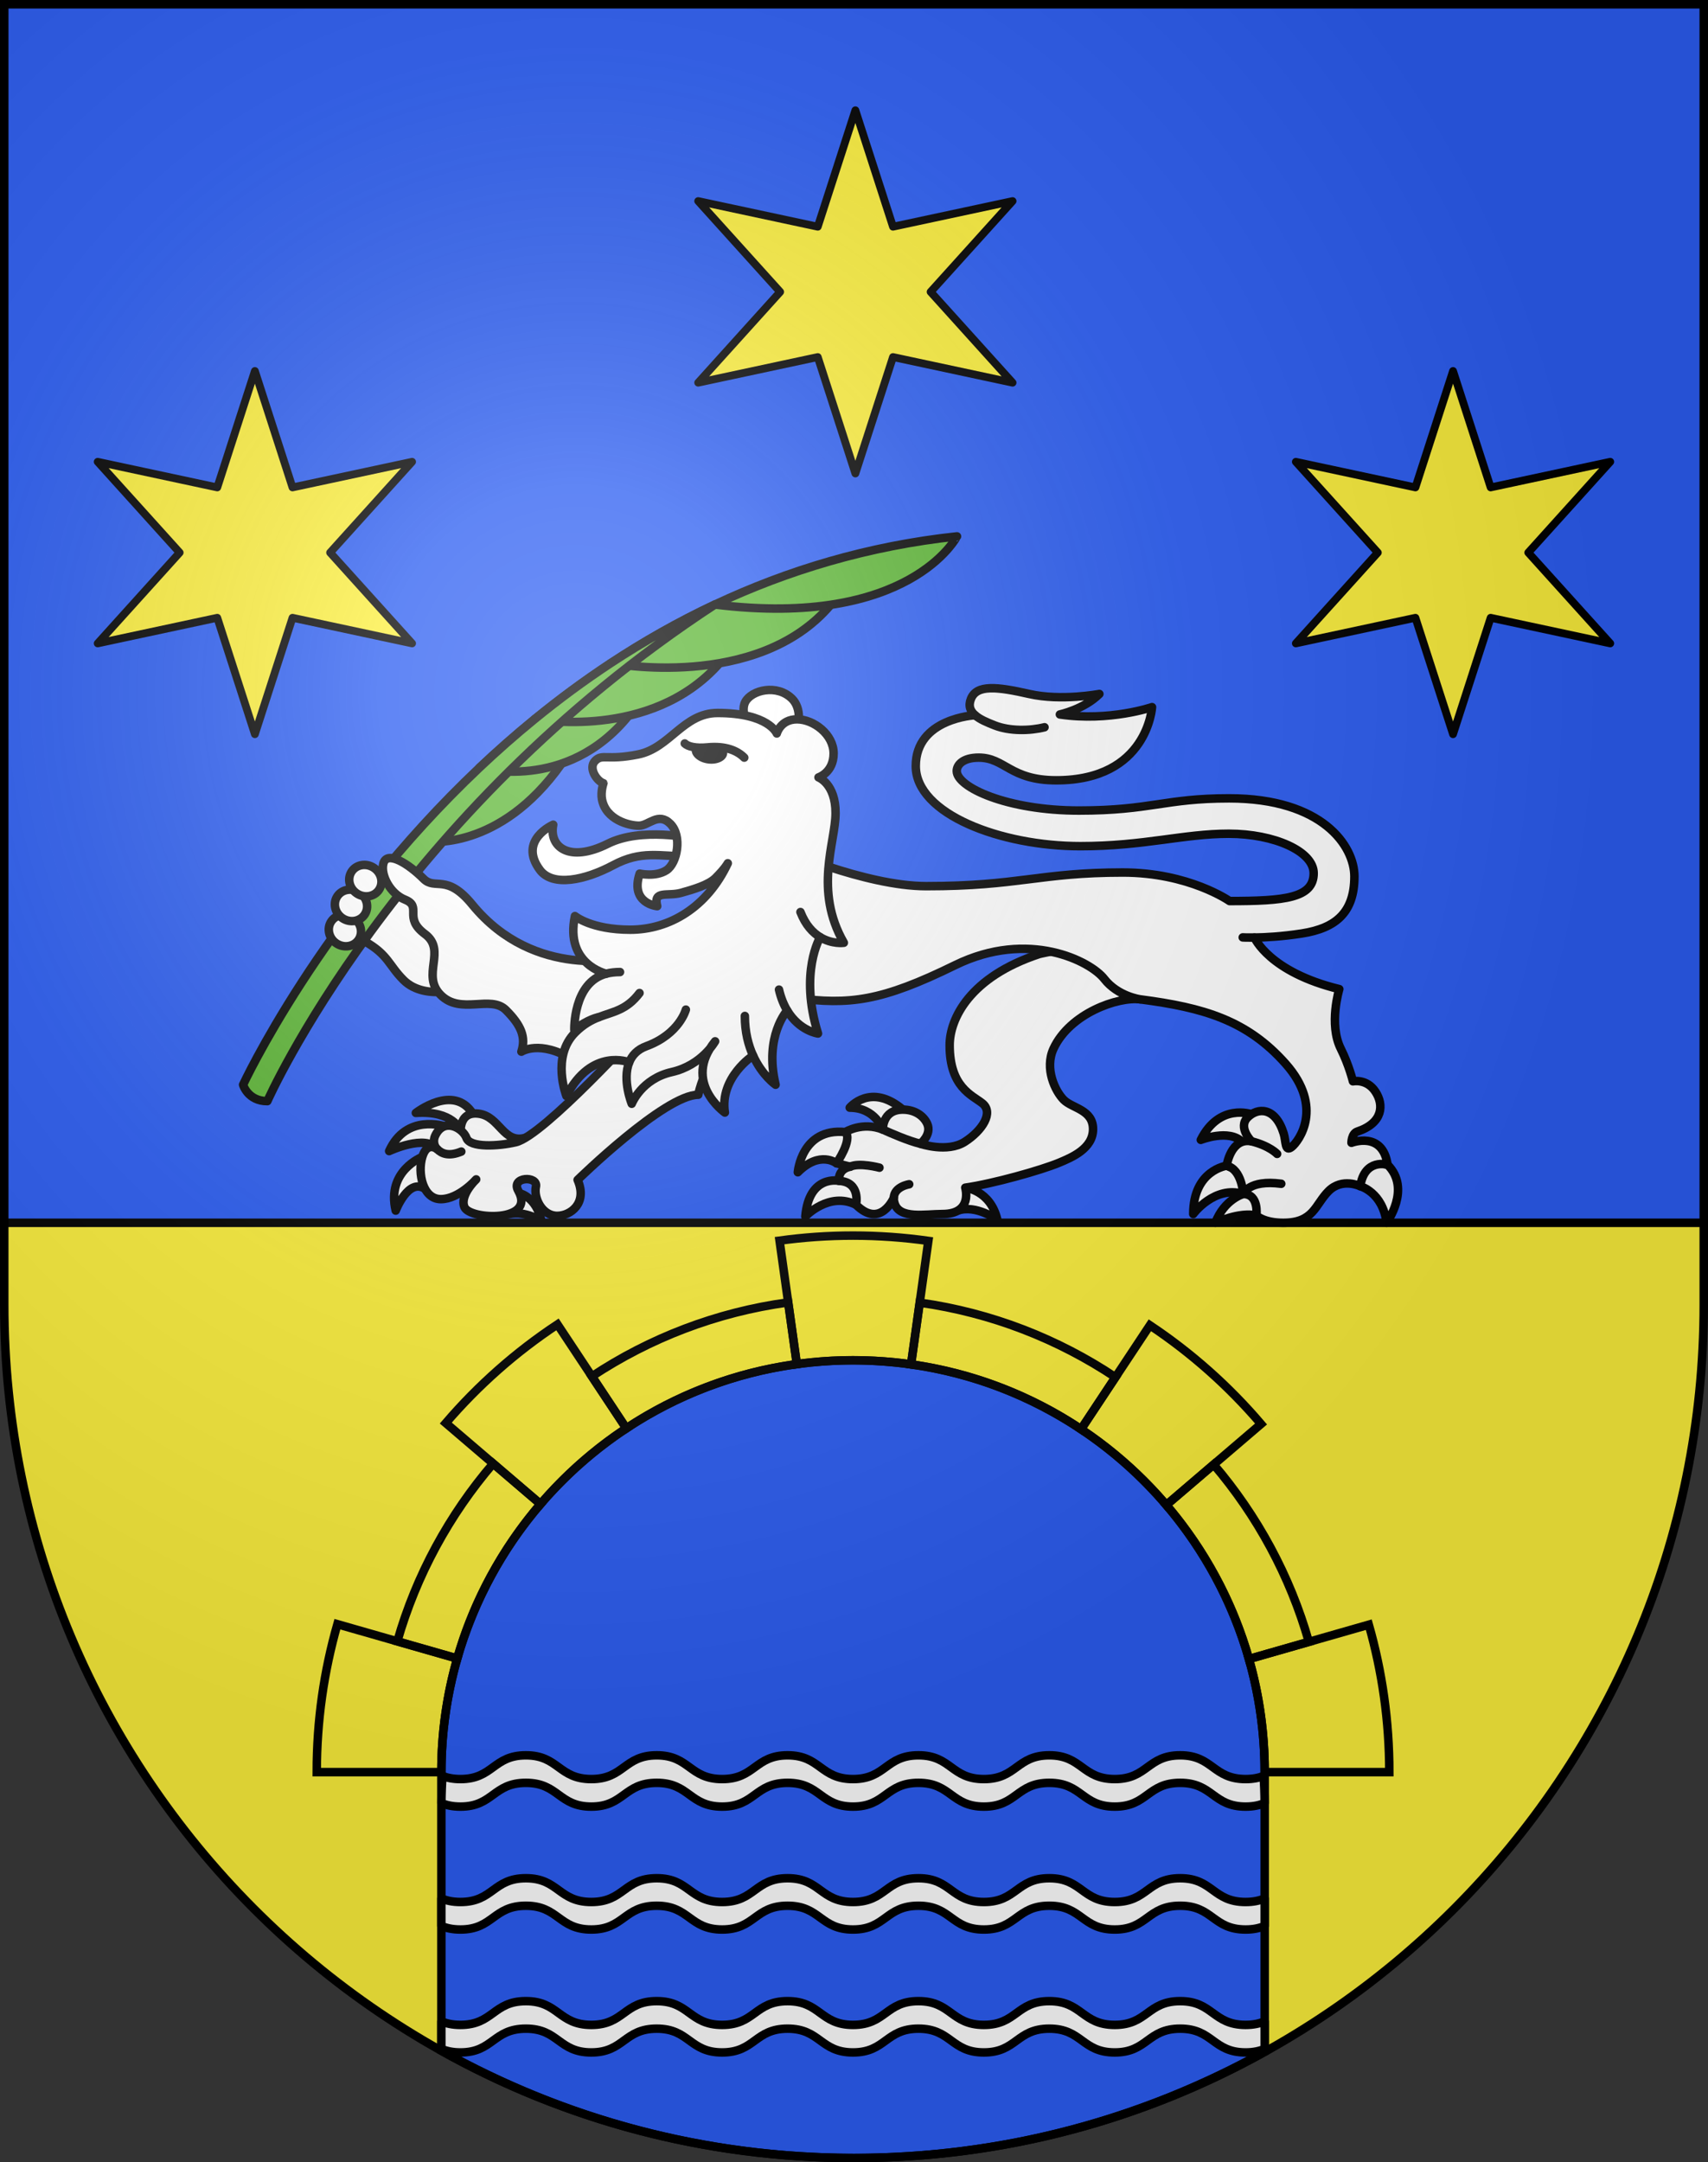
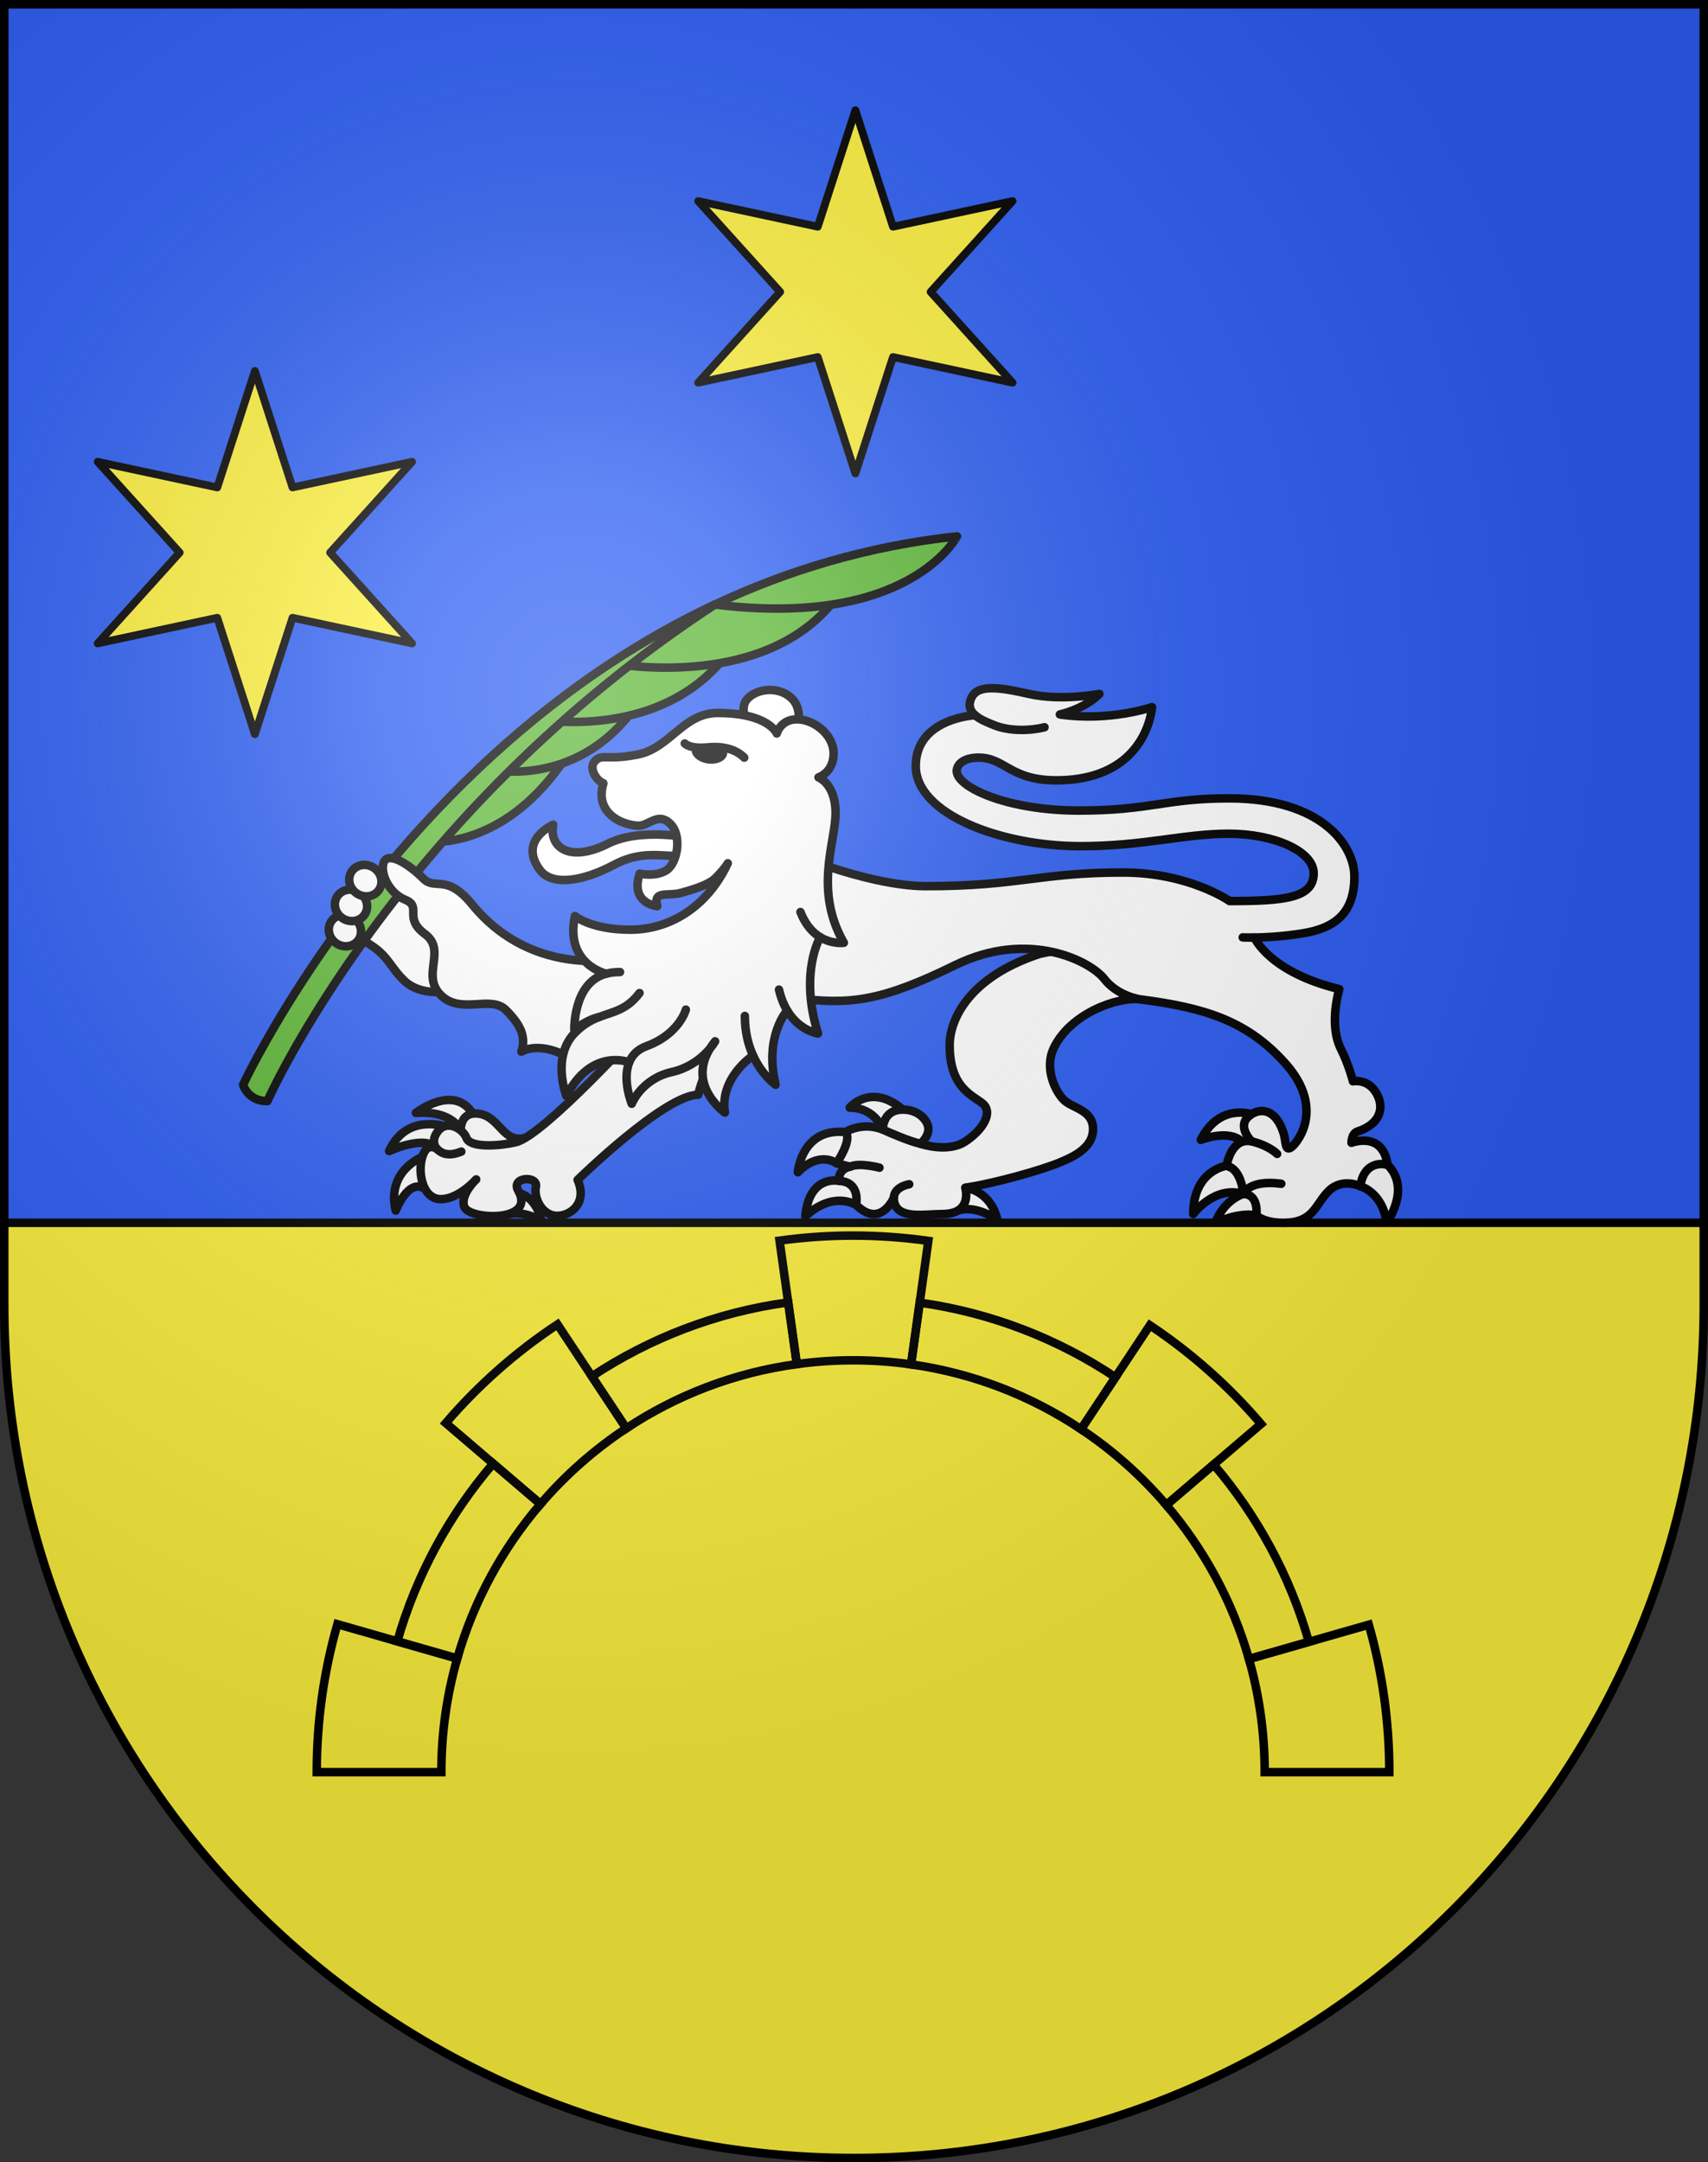
<svg xmlns="http://www.w3.org/2000/svg" xmlns:ns1="http://sodipodi.sourceforge.net/DTD/sodipodi-0.dtd" xmlns:ns2="http://www.inkscape.org/namespaces/inkscape" xmlns:xlink="http://www.w3.org/1999/xlink" height="763" width="603" version="1.0" id="svg20" ns1:version="0.32" ns2:version="0.46" ns1:docname="ArbedoCastione-coat_of_arms.svg" ns1:docbase="C:\Documents and Settings\Steve\Bureau\Blason Villages Suisse pour Wikipédia (par Delta-9)" ns2:output_extension="org.inkscape.output.svg.inkscape">
  <rect width="100%" height="100%" fill="#333333" stroke="none" />
  <defs id="defs29">
    <ns2:perspective ns1:type="inkscape:persp3d" ns2:vp_x="0 : 381.5 : 1" ns2:vp_y="0 : 1000 : 0" ns2:vp_z="603 : 381.5 : 1" ns2:persp3d-origin="301.5 : 254.33333 : 1" id="perspective28" />
    <linearGradient id="linearGradient2893">
      <stop style="stop-color:#ffffff;stop-opacity:0.314;" offset="0" id="stop2895" />
      <stop id="stop2897" offset="0.19" style="stop-color:#ffffff;stop-opacity:0.251;" />
      <stop style="stop-color:#6b6b6b;stop-opacity:0.125;" offset="0.6" id="stop2901" />
      <stop style="stop-color:#000000;stop-opacity:0.125;" offset="1" id="stop2899" />
    </linearGradient>
    <linearGradient id="linearGradient2955">
      <stop style="stop-color:white;stop-opacity:0;" offset="0" id="stop2965" />
      <stop style="stop-color:black;stop-opacity:0.646;" offset="1" id="stop2959" />
    </linearGradient>
    <radialGradient ns2:collect="always" xlink:href="#linearGradient2893" id="radialGradient3236" gradientUnits="userSpaceOnUse" gradientTransform="matrix(1.215,1.531577e-24,1.464684e-23,1.267,-839.192,-490.489)" cx="858.042" cy="579.933" fx="858.042" fy="579.933" r="300" />
    <ns2:perspective id="perspective3469" ns2:persp3d-origin="306 : 264 : 1" ns2:vp_z="612 : 396 : 1" ns2:vp_y="0 : 1000 : 0" ns2:vp_x="0 : 396 : 1" ns1:type="inkscape:persp3d" />
  </defs>
  <ns1:namedview ns2:window-height="862" ns2:window-width="1225" ns2:pageshadow="2" ns2:pageopacity="0.0" guidetolerance="10.0" gridtolerance="10.0" objecttolerance="10.0" borderopacity="1.0" bordercolor="#666666" pagecolor="#ffffff" id="base" ns2:zoom="0.35355339" ns2:cx="198.25638" ns2:cy="351.57532" ns2:window-x="1294" ns2:window-y="41" ns2:current-layer="layer2" showgrid="false" showguides="true" ns2:guide-bbox="true">
    <ns1:guide orientation="horizontal" position="761.5" id="guide1885" />
    <ns1:guide orientation="vertical" position="1.5" id="guide1887" />
    <ns1:guide orientation="horizontal" position="1.5" id="guide1889" />
    <ns1:guide orientation="vertical" position="601.5" id="guide1891" />
    <ns1:guide orientation="vertical" position="301.501" id="guide1893" />
  </ns1:namedview>
  <desc id="desc22">Coat of Arms of Canton of Freiburg (Fribourg)</desc>
  <g ns2:groupmode="layer" id="layer1" ns2:label="Fond écu" style="opacity:1" ns1:insensitive="true">
    <path id="path1899" d="M 1.5,1.5 L 1.5,460.368 C 1.5,626.678 135.815,761.5 301.5,761.5 C 467.185,761.5 601.5,626.678 601.5,460.368 L 601.5,1.5 L 1.5,1.5 z" style="fill:#2b5df2;fill-opacity:1" />
  </g>
  <g ns2:groupmode="layer" id="layer2" ns2:label="Meubles" style="opacity:1" ns1:insensitive="true">
    <g style="overflow:visible" id="g3472" transform="translate(-1.171875e-2,-1.78295e-3)">
      <g ns1:insensitive="true" ns2:label="Fond Ã©cu" id="g3474">
        <path id="path3343" d="M 1.5,431.5 L 1.5,460.368 C 1.5,626.679 135.814,761.5 301.5,761.5 C 467.186,761.5 601.5,626.679 601.5,460.368 L 601.5,431.5 L 1.5,431.5 z" style="fill:#fcef3c" />
      </g>
      <g id="g3345">
        <g id="g3347">
-           <path id="path3349" d="M 301.167,480.014 C 220.901,480.014 155.834,545.082 155.834,625.348 L 155.834,723.658 C 198.969,747.755 248.631,761.5 301.5,761.5 C 354.096,761.5 403.52,747.898 446.5,724.031 L 446.5,625.347 C 446.5,545.082 381.432,480.014 301.167,480.014 z" style="fill:#2b5df2;stroke:#000000;stroke-width:3" />
-           <path id="path3351" d="M 185.669,629.121 C 197.219,629.121 197.219,637.509 208.768,637.509 C 220.318,637.509 220.318,629.121 231.868,629.121 C 243.418,629.121 243.418,637.509 254.968,637.509 C 266.518,637.509 266.518,629.121 278.068,629.121 C 289.618,629.121 289.618,637.509 301.168,637.509 C 312.717,637.509 312.717,629.121 324.267,629.121 C 335.817,629.121 335.817,637.509 347.367,637.509 C 358.917,637.509 358.917,629.121 370.467,629.121 C 382.017,629.121 382.017,637.509 393.566,637.509 C 405.116,637.509 405.116,629.121 416.666,629.121 C 428.216,629.121 428.216,637.509 439.766,637.509 C 442.583,637.509 444.71,637.008 446.489,636.253 C 446.465,633.04 446.343,629.851 446.122,626.689 C 444.418,627.36 442.393,627.795 439.767,627.795 C 428.217,627.795 428.217,619.408 416.667,619.408 C 405.117,619.408 405.117,627.795 393.567,627.795 C 382.018,627.795 382.018,619.408 370.468,619.408 C 358.918,619.408 358.918,627.795 347.368,627.795 C 335.818,627.795 335.818,619.408 324.268,619.408 C 312.718,619.408 312.718,627.795 301.169,627.795 C 289.619,627.795 289.619,619.408 278.069,619.408 C 266.519,619.408 266.519,627.795 254.969,627.795 C 243.419,627.795 243.419,619.408 231.869,619.408 C 220.319,619.408 220.319,627.795 208.769,627.795 C 197.22,627.795 197.22,619.408 185.67,619.408 C 174.12,619.408 174.12,627.795 162.57,627.795 C 159.944,627.795 157.919,627.359 156.216,626.689 C 155.994,629.851 155.873,633.041 155.848,636.253 C 157.626,637.008 159.753,637.509 162.57,637.509 C 174.119,637.509 174.119,629.121 185.669,629.121 z M 439.763,671.169 C 428.213,671.169 428.213,662.782 416.663,662.782 C 405.113,662.782 405.113,671.169 393.563,671.169 C 382.014,671.169 382.014,662.782 370.464,662.782 C 358.914,662.782 358.914,671.169 347.364,671.169 C 335.814,671.169 335.814,662.782 324.264,662.782 C 312.714,662.782 312.714,671.169 301.165,671.169 C 289.615,671.169 289.615,662.782 278.065,662.782 C 266.515,662.782 266.515,671.169 254.965,671.169 C 243.415,671.169 243.415,662.782 231.865,662.782 C 220.315,662.782 220.315,671.169 208.765,671.169 C 197.216,671.169 197.216,662.782 185.666,662.782 C 174.116,662.782 174.116,671.169 162.566,671.169 C 159.742,671.169 157.61,670.665 155.83,669.907 L 155.83,679.619 C 157.611,680.377 159.742,680.881 162.566,680.881 C 174.116,680.881 174.116,672.494 185.666,672.494 C 197.216,672.494 197.216,680.881 208.765,680.881 C 220.315,680.881 220.315,672.494 231.865,672.494 C 243.415,672.494 243.415,680.881 254.965,680.881 C 266.515,680.881 266.515,672.494 278.065,672.494 C 289.615,672.494 289.615,680.881 301.165,680.881 C 312.714,680.881 312.714,672.494 324.264,672.494 C 335.814,672.494 335.814,680.881 347.364,680.881 C 358.914,680.881 358.914,672.494 370.464,672.494 C 382.014,672.494 382.014,680.881 393.563,680.881 C 405.113,680.881 405.113,672.494 416.663,672.494 C 428.213,672.494 428.213,680.881 439.763,680.881 C 442.588,680.881 444.719,680.377 446.5,679.619 L 446.5,669.907 C 444.719,670.665 442.588,671.169 439.763,671.169 z M 416.663,706.154 C 405.113,706.154 405.113,714.541 393.563,714.541 C 382.014,714.541 382.014,706.154 370.464,706.154 C 358.914,706.154 358.914,714.541 347.364,714.541 C 335.814,714.541 335.814,706.154 324.264,706.154 C 312.714,706.154 312.714,714.541 301.165,714.541 C 289.615,714.541 289.615,706.154 278.065,706.154 C 266.515,706.154 266.515,714.541 254.965,714.541 C 243.415,714.541 243.415,706.154 231.865,706.154 C 220.315,706.154 220.315,714.541 208.765,714.541 C 197.216,714.541 197.216,706.154 185.666,706.154 C 174.116,706.154 174.116,714.541 162.566,714.541 C 159.742,714.541 157.61,714.037 155.83,713.28 L 155.83,722.993 C 157.611,723.751 159.742,724.255 162.566,724.255 C 174.116,724.255 174.116,715.868 185.666,715.868 C 197.216,715.868 197.216,724.255 208.765,724.255 C 220.315,724.255 220.315,715.868 231.865,715.868 C 243.415,715.868 243.415,724.255 254.965,724.255 C 266.515,724.255 266.515,715.868 278.065,715.868 C 289.615,715.868 289.615,724.255 301.165,724.255 C 312.714,724.255 312.714,715.868 324.264,715.868 C 335.814,715.868 335.814,724.255 347.364,724.255 C 358.914,724.255 358.914,715.868 370.464,715.868 C 382.014,715.868 382.014,724.255 393.563,724.255 C 405.113,724.255 405.113,715.868 416.663,715.868 C 428.213,715.868 428.213,724.255 439.763,724.255 C 442.588,724.255 444.719,723.751 446.5,722.993 L 446.5,713.28 C 444.719,714.037 442.588,714.541 439.763,714.541 C 428.213,714.541 428.213,706.154 416.663,706.154 z" style="fill:#ffffff;stroke:#000000;stroke-width:3;stroke-linecap:round;stroke-linejoin:round" />
          <path id="path3353" d="M 405.973,467.657 L 381.671,504.339 C 392.906,511.828 403.037,520.841 411.774,531.082 L 445.218,502.492 C 433.828,489.15 420.619,477.411 405.973,467.657 z M 275.224,437.791 L 281.329,481.367 C 287.816,480.481 294.436,480.013 301.166,480.013 C 308.123,480.013 314.961,480.513 321.658,481.458 L 327.762,437.881 C 319.071,436.659 310.195,436.013 301.166,436.013 C 292.364,436.014 283.707,436.628 275.224,437.791 z M 157.395,502.161 L 190.839,530.75 C 199.631,520.506 209.827,511.503 221.127,504.033 L 196.824,467.351 C 182.114,477.086 168.841,488.815 157.395,502.161 z M 111.833,625.348 L 155.833,625.348 C 155.833,611.44 157.79,597.989 161.438,585.252 L 119.127,573.14 C 114.38,589.724 111.833,607.238 111.833,625.348 z M 483.258,573.315 L 440.947,585.427 C 444.562,598.112 446.5,611.503 446.5,625.347 L 490.5,625.347 C 490.5,607.303 487.974,589.848 483.258,573.315 z" style="fill:none;stroke:#000000;stroke-width:3" />
          <path id="path3355" d="M 208.976,485.692 L 221.127,504.033 C 238.858,492.31 259.307,484.373 281.329,481.367 L 278.277,459.579 C 252.926,463.047 229.386,472.191 208.976,485.692 z M 321.658,481.459 C 343.622,484.559 364.008,492.564 381.671,504.339 L 393.822,485.998 C 373.48,472.445 350.004,463.232 324.711,459.67 L 321.658,481.459 z M 140.283,579.195 L 161.438,585.252 C 167.266,564.904 177.42,546.387 190.839,530.75 L 174.117,516.456 C 158.674,534.457 146.989,555.773 140.283,579.195 z M 428.496,516.787 L 411.773,531.082 C 425.091,546.693 435.168,565.153 440.947,585.428 L 462.102,579.372 C 455.445,556.022 443.838,534.764 428.496,516.787 z" style="fill:none;stroke:#000000;stroke-width:3" />
        </g>
        <line id="line3357" y2="431.5" x2="601.5" y1="431.5" x1="1.5" style="fill:none;stroke:#000000;stroke-width:3;stroke-linecap:round;stroke-linejoin:round" />
        <g id="g3359">
          <g id="g3361">
            <path id="path3363" d="M 340.795,419.104 C 340.795,419.104 349.662,419.964 352.115,430.423 C 352.115,430.423 344.63,425 338.172,427.194 L 333.846,422.868 L 340.795,419.104 z" style="fill:#ffffff;stroke:#000000;stroke-width:3;stroke-linecap:round;stroke-linejoin:round" />
            <path id="path3365" d="M 296.207,416.695 C 296.207,416.695 285.641,414.348 284.329,429.261 C 284.329,429.261 292.722,420.352 302.233,425.129 L 309.291,417.382 L 296.207,416.695 z" style="fill:#ffffff;stroke:#000000;stroke-width:3;stroke-linecap:round;stroke-linejoin:round" />
            <path id="path3367" d="M 295.346,410.497 C 295.346,410.497 289.508,405.831 281.675,413.665 C 281.675,413.665 282.95,397.929 298.445,399.479 L 304.212,405.246 L 295.346,410.497 z" style="fill:#ffffff;stroke:#000000;stroke-width:3;stroke-linecap:round;stroke-linejoin:round" />
            <path id="path3369" d="M 311.701,398.618 C 311.701,398.618 309.118,390.871 299.994,390.871 C 299.994,390.871 307.397,381.92 318.759,391.56 L 317.554,397.24 L 311.701,398.618 z" style="fill:#ffffff;stroke:#000000;stroke-width:3;stroke-linecap:round;stroke-linejoin:round" />
            <path id="path3371" d="M 402.6,352.652 C 394.68,351.619 377.709,357.625 371.955,370.04 C 368.684,377.099 372.558,385.103 375.57,388.116 C 378.584,391.129 385.901,391.558 385.901,398.445 C 385.901,405.332 378.335,408.456 373.848,410.325 C 367.651,412.907 350.607,417.727 340.794,419.104 C 340.794,419.104 343.615,428.401 332.703,428.401 C 326.678,428.401 317.554,430.295 315.832,424.613 C 315.617,423.903 315.536,423.265 315.56,422.693 C 315.56,422.693 310.84,433.738 302.232,425.13 C 302.232,425.13 304.019,417.106 296.206,416.695 C 296.206,416.695 295.603,412.648 300.165,411.702 L 295.345,410.497 C 295.345,410.497 301.112,402.147 298.444,399.479 C 298.444,399.479 304.469,395.692 311.7,398.618 C 311.7,398.618 311.428,391.56 318.759,391.56 C 323.236,391.56 326.22,393.988 327.366,396.552 C 329.057,400.339 324.956,403.61 324.956,403.61 C 324.956,403.61 334.425,406.881 340.623,402.922 C 346.82,398.963 350.927,392.568 346.82,389.322 C 343.118,386.395 335.285,383.64 335.285,368.835 C 335.285,359.539 342.345,344.733 366.962,336.642 C 366.962,336.642 384.522,332.338 392.097,335.953 C 399.672,339.568 402.6,352.652 402.6,352.652 z" style="fill:#ffffff;stroke:#000000;stroke-width:3;stroke-linecap:round;stroke-linejoin:round" />
            <path id="path3373" d="M 480.241,418.588 C 480.241,418.588 488.161,420.654 489.538,431.5 C 489.538,431.5 498.375,419.505 489.883,411.013 L 481.791,409.119 L 478.52,412.39 L 480.241,418.588 z" style="fill:#ffffff;stroke:#000000;stroke-width:3;stroke-linecap:round;stroke-linejoin:round" />
            <path id="path3375" d="M 438.924,421.342 C 438.924,421.342 432.272,423.157 429.079,431.5 C 429.079,431.5 437.546,427.541 443.572,428.918 L 446.327,423.409 C 446.327,423.409 440.99,419.275 438.924,421.342 z" style="fill:#ffffff;stroke:#000000;stroke-width:3;stroke-linecap:round;stroke-linejoin:round" />
            <path id="path3377" d="M 433.071,411.357 C 433.071,411.357 421.276,412.899 421.276,428.393 C 421.276,428.393 428.765,418.242 438.923,421.341 L 441.678,414.8 L 433.071,411.357 z" style="fill:#ffffff;stroke:#000000;stroke-width:3;stroke-linecap:round;stroke-linejoin:round" />
            <path id="path3379" d="M 441.851,393.199 C 441.851,393.199 430.489,389.149 423.948,402.233 C 423.948,402.233 433.88,398.291 438.537,402.948 L 442.247,406.659 L 444.778,399.307 L 441.851,393.199 z" style="fill:#ffffff;stroke:#000000;stroke-width:3;stroke-linecap:round;stroke-linejoin:round" />
            <path id="path3381" d="M 434.104,317.963 C 453.471,317.963 463.8,316.93 463.8,308.15 C 463.8,300.403 449.856,294.205 433.845,294.205 C 417.834,294.205 403.89,298.595 381.424,298.595 C 353.277,298.595 323.321,287.233 323.321,270.318 C 323.321,253.404 344.254,252.387 344.254,252.387 C 342.56,250.919 341.784,249.078 342.817,246.561 C 344.883,241.525 351.984,242.3 363.346,244.882 C 374.708,247.465 388.137,244.882 388.137,244.882 C 382.714,250.305 374.193,252.113 374.193,252.113 C 391.753,254.695 406.73,249.53 406.73,249.53 C 406.73,249.53 405.231,275.353 372.901,275.353 C 356.632,275.353 354.825,267.348 345.529,267.348 C 339.933,267.348 337.782,269.93 337.782,272.082 C 337.782,277.764 355.513,286.026 380.907,286.026 C 406.301,286.026 411.206,281.722 433.93,281.722 C 466.984,281.722 478.174,298.593 478.174,309.267 C 478.174,321.834 471.805,327.515 459.581,329.409 C 452.458,330.513 446.562,330.798 442.883,330.844 C 442.883,330.844 448.047,343.01 472.837,349.035 C 472.837,349.035 469.047,361.423 473.354,370.038 C 476.281,375.892 477.657,381.573 477.657,381.573 C 477.657,381.573 482.478,380.54 485.577,385.188 C 488.676,389.836 488.309,396.271 479.208,399.305 C 477.142,399.993 477.142,403.264 477.142,403.264 C 477.142,403.264 488.161,398.96 489.882,411.011 C 489.882,411.011 481.789,408.602 480.24,418.586 C 480.24,418.586 473.871,415.486 469.05,420.308 C 464.23,425.128 463.886,431.498 453.04,431.498 C 446.153,431.498 443.571,428.916 443.571,428.916 C 443.571,428.916 444.603,421.34 438.923,421.34 C 438.923,421.34 438.493,412.648 433.07,411.356 C 433.07,411.356 434.533,401.339 441.849,402.748 C 441.849,402.748 436.942,397.843 440.471,394.313 C 444.001,390.783 450.24,390.485 453.211,399.994 C 454.072,402.748 453.557,406.709 456.052,404.728 C 458.548,402.748 467.499,390.698 453.9,375.375 C 440.3,360.053 425.052,355.58 402.598,352.65 C 402.598,352.65 394.677,351.617 389.858,345.42 C 385.039,339.223 363.173,327.861 337.178,340.6 C 311.183,353.339 299.993,354.716 280.539,352.134 C 261.085,349.551 253.941,342.407 253.941,342.407 L 274.686,299.11 C 274.686,299.11 305.33,312.711 327.021,312.711 C 359.731,312.711 367.134,307.89 396.401,307.89 C 419.814,307.892 434.104,317.963 434.104,317.963 z" style="fill:#ffffff;stroke:#000000;stroke-width:3;stroke-linecap:round;stroke-linejoin:round" />
            <path id="path3383" d="M 265.392,258.484 C 265.392,258.484 260.916,251.77 263.154,247.638 C 265.392,243.507 274.344,241.268 279.681,246.605 C 282.866,249.79 282.952,256.418 279.164,260.205 C 275.376,263.992 265.392,258.484 265.392,258.484 z" style="fill:#ffffff;stroke:#000000;stroke-width:3;stroke-linecap:round;stroke-linejoin:round" />
-             <path id="path3385" d="M 244.561,295.841 C 244.561,295.841 226.536,291.77 214.606,297.735 C 200.834,304.621 193.775,298.768 195.325,291.021 C 195.325,291.021 182.822,296.421 190.591,306.945 C 195.12,313.08 206.647,310.576 216.501,305.309 C 226.486,299.973 232.855,302.21 243.013,302.21 L 244.561,295.841 z" style="fill:#ffffff;stroke:#000000;stroke-width:3;stroke-linecap:round;stroke-linejoin:round" />
+             <path id="path3385" d="M 244.561,295.841 C 244.561,295.841 226.536,291.77 214.606,297.735 C 200.834,304.621 193.775,298.768 195.325,291.021 C 195.325,291.021 182.822,296.421 190.591,306.945 C 195.12,313.08 206.647,310.576 216.501,305.309 C 226.486,299.973 232.855,302.21 243.013,302.21 z" style="fill:#ffffff;stroke:#000000;stroke-width:3;stroke-linecap:round;stroke-linejoin:round" />
            <path id="path3387" d="M 183.44,421.091 C 183.44,421.091 189.299,422.203 191.193,430.984 C 191.193,430.984 185.856,427.111 179.658,428.443 L 179.264,425.352 L 183.44,421.091 z" style="fill:#ffffff;stroke:#000000;stroke-width:3;stroke-linecap:round;stroke-linejoin:round" />
            <path id="path3389" d="M 149.101,408.259 C 149.101,408.259 136.361,413.122 139.718,427.196 C 139.718,427.196 144.151,415.534 150.09,419.536 L 154.05,413.511 L 149.101,408.259 z" style="fill:#ffffff;stroke:#000000;stroke-width:3;stroke-linecap:round;stroke-linejoin:round" />
            <path id="path3391" d="M 156.952,397.444 C 156.952,397.444 143.398,392.85 137.394,406.193 C 137.394,406.193 150.435,400.081 154.352,405.504 L 158.569,401.889 L 156.952,397.444 z" style="fill:#ffffff;stroke:#000000;stroke-width:3;stroke-linecap:round;stroke-linejoin:round" />
            <path id="path3393" d="M 146.819,392.722 C 146.819,392.722 160.145,382.29 166.923,392.98 L 166.923,398.402 L 162.61,398.84 C 162.61,398.841 159.989,391.818 146.819,392.722 z" style="fill:#ffffff;stroke:#000000;stroke-width:3;stroke-linecap:round;stroke-linejoin:round" />
            <path id="path3395" d="M 162.701,400.985 C 162.701,400.985 161.281,392.076 168.899,392.98 C 176.517,393.884 177.578,403.795 185.569,401.486 L 186.459,404.858 L 169.545,407.441 L 162.701,400.985 z" style="fill:#ffffff;stroke:#000000;stroke-width:3;stroke-linecap:round;stroke-linejoin:round" />
            <path id="path3397" d="M 226.767,362.414 C 226.767,362.414 191.976,400.765 182.141,403.051 C 175.786,404.529 165.933,405.022 164.702,401.573 C 163.471,398.125 156.713,394.118 153.619,400.834 C 152.974,402.234 153.045,404.197 154.351,405.504 C 154.351,405.504 150.822,402.578 149.1,408.259 C 147.379,413.941 149.272,423.151 155.642,423.151 C 162.012,423.151 168.123,416.179 168.123,416.179 C 168.123,416.179 162.157,421.8 163.992,425.991 C 165.969,430.507 189.336,431.414 182.99,420.199 C 180.146,415.174 190.073,414.801 189.212,418.761 C 188.352,422.721 191.382,429.04 196.72,429.04 C 201.368,429.04 207.547,424.614 203.931,416.351 C 203.931,416.351 234.661,386.31 246.54,386.31 C 246.54,386.31 248.472,375.28 256.095,370.558 L 256.095,354.031 L 245.163,343.099 L 226.767,362.414 z" style="fill:#ffffff;stroke:#000000;stroke-width:3;stroke-linecap:round;stroke-linejoin:round" />
            <path id="path3399" d="M 165.726,348.072 C 165.726,348.072 150.48,353.84 142.434,345.794 C 137.244,340.604 137.118,336.933 128.889,332.249 L 131.041,316.425 L 140.156,309.589 L 152.562,317.944 L 170.538,341.236 L 165.726,348.072 z" style="fill:#ffffff;stroke:#000000;stroke-width:3;stroke-linecap:round;stroke-linejoin:round" />
            <g id="g3401">
              <path id="path3403" d="M 150.695,296.96 C 150.695,296.96 176.265,300.658 198.297,269.46 L 178.999,268.013 L 150.695,296.96 z" style="fill:#5ab532;stroke:#000000;stroke-width:3;stroke-linecap:round;stroke-linejoin:round" />
              <path id="path3405" d="M 188.831,253.723 C 181.941,259.342 175.404,265.117 169.217,270.961 C 169.217,270.961 199.977,279.696 221.925,252.563 L 221.925,245.399 L 188.831,253.723 z" style="fill:#5ab532;stroke:#000000;stroke-width:3;stroke-linecap:round;stroke-linejoin:round" />
              <path id="path3407" d="M 215.626,234.018 C 206.167,240.249 197.236,246.87 188.831,253.724 C 188.831,253.724 229.782,261.584 254.043,234.038 L 247.064,227.059 L 215.626,234.018 z" style="fill:#5ab532;stroke:#000000;stroke-width:3;stroke-linecap:round;stroke-linejoin:round" />
              <path id="path3409" d="M 252.434,213.324 C 239.38,219.459 227.113,226.451 215.626,234.017 C 215.626,234.017 267.319,244.083 293.298,213.409 L 293.298,205.804 L 252.434,213.324 z" style="fill:#5ab532;stroke:#000000;stroke-width:3;stroke-linecap:round;stroke-linejoin:round" />
              <path id="path3411" d="M 252.434,213.324 C 277.9,201.355 306.361,192.643 337.87,189.277 C 337.869,189.277 321.25,221.877 252.434,213.324 z" style="fill:#5ab532;stroke:#000000;stroke-width:3;stroke-linecap:round;stroke-linejoin:round" />
              <path id="path3413" d="M 169.217,270.961 C 113.093,323.988 85.833,382.78 85.833,382.78 C 85.833,382.78 87.483,388.567 94.405,388.567 C 94.405,388.567 139.201,287.356 252.433,213.325 C 239.379,219.46 227.112,226.452 215.625,234.018 C 206.166,240.249 197.235,246.87 188.83,253.724 C 181.94,259.342 175.403,265.117 169.217,270.961" style="fill:#5ab532;stroke:#000000;stroke-width:3;stroke-linecap:round;stroke-linejoin:round" />
            </g>
            <ellipse id="ellipse3415" ry="5.429" rx="5.806" cy="328.357" cx="121.9" transform="matrix(0.83,0.558,-0.558,0.83,203.825,-12.181)" ns1:cx="121.9" ns1:cy="328.35699" ns1:rx="5.8060002" ns1:ry="5.4289999" style="fill:#ffffff;stroke:#000000;stroke-width:3;stroke-linecap:round;stroke-linejoin:round" />
            <ellipse id="ellipse3417" ry="5.429" rx="5.805" cy="319.472" cx="124.054" transform="matrix(0.83,0.558,-0.558,0.83,199.232,-14.893)" ns1:cx="124.054" ns1:cy="319.47198" ns1:rx="5.8049998" ns1:ry="5.4289999" style="fill:#ffffff;stroke:#000000;stroke-width:3;stroke-linecap:round;stroke-linejoin:round" />
            <ellipse id="ellipse3419" ry="5.429" rx="5.806" cy="310.733" cx="129.099" transform="matrix(0.83,0.558,-0.558,0.83,195.231,-19.188)" ns1:cx="129.099" ns1:cy="310.733" ns1:rx="5.8060002" ns1:ry="5.4289999" style="fill:#ffffff;stroke:#000000;stroke-width:3;stroke-linecap:round;stroke-linejoin:round" />
            <path id="path3421" d="M 220.92,337.945 C 220.92,337.945 188.845,346.229 166.739,319.21 C 157.625,308.069 153.7,314.272 149.523,310.095 C 144.333,304.905 136.561,299.915 135.345,304.778 C 134.332,308.829 137.807,315.384 142.941,317.438 C 149.27,319.97 142.181,323.767 150.03,329.591 C 157.879,335.414 148.511,344.022 155.6,351.112 C 162.689,358.201 173.197,350.985 178.64,356.428 C 184.083,361.871 185.729,366.05 184.083,371.113 C 184.083,371.113 190.539,366.808 202.186,373.898 L 224.72,359.973 L 234.087,343.263 L 220.92,337.945 z" style="fill:#ffffff;stroke:#000000;stroke-width:3;stroke-linecap:round;stroke-linejoin:round" />
            <path id="path3423" d="M 212.54,282.069 C 213.892,289.303 222.094,291.365 225.581,291.365 C 229.068,291.365 232.424,286.458 236.685,290.719 C 240.946,294.98 239.138,304.664 235.265,307.117 C 231.392,309.57 225.84,308.279 225.84,308.279 C 222.354,318.866 232.038,319.77 232.038,319.77 C 230.553,314.024 235.653,316.416 240.495,315.058 C 245.083,313.77 250.201,312.239 252.654,309.786 C 256.153,306.287 256.958,304.621 256.958,304.621 C 249.642,320.202 236.299,328.077 222.527,328.077 C 208.754,328.077 202.987,323.257 202.987,323.257 C 199.372,340.3 214.024,343.599 214.024,343.599 C 202.252,346.689 202.772,363.455 202.772,363.455 C 207.506,359.581 211.406,358.934 211.406,358.934 C 208.756,359.972 205.995,361.436 203.073,364.359 C 194.552,372.88 199.974,386.739 199.974,386.739 C 208.926,369.524 222.148,374.871 222.148,374.871 C 219.626,381.133 223.042,389.493 223.042,389.493 C 223.042,389.493 226.485,380.713 237.159,378.303 C 247.833,375.893 252.48,367.457 252.48,367.457 C 240.773,381.918 255.923,392.592 255.923,392.592 C 254.029,380.196 265.878,372.482 265.878,372.482 C 269.091,379.545 273.828,382.779 273.828,382.779 C 269.726,365.563 277.93,356.595 277.93,356.595 C 282.295,363.848 288.805,364.702 288.805,364.702 C 282.091,343.182 289.574,330.714 289.574,330.714 C 293.827,333.286 297.929,332.681 297.929,332.681 C 287.256,314.088 295.002,297.217 295.002,286.887 C 295.002,276.558 288.977,274.32 288.977,274.32 C 288.977,274.32 294.314,272.598 294.314,265.884 C 294.314,259.17 287.255,253.833 281.402,253.833 C 275.549,253.833 274.257,258.826 274.257,258.826 C 274.257,258.826 271.416,251.596 253.34,251.596 C 241.29,251.596 236.469,263.992 225.278,266.229 C 214.088,268.467 212.711,265.885 210.128,268.467 C 207.546,271.049 210.817,275.697 213.055,276.386 C 213.056,276.388 212.023,279.305 212.54,282.069 z" style="fill:#ffffff;stroke:#000000;stroke-width:3;stroke-linecap:round;stroke-linejoin:round" />
          </g>
          <g id="g3425">
            <path id="path3427" d="M 344.255,252.388 C 345.949,253.857 348.565,254.954 351.211,255.988 C 356.505,258.053 363.607,257.925 368.772,256.634" style="fill:none;stroke:#000000;stroke-width:3;stroke-linecap:round;stroke-linejoin:round" />
            <path id="path3429" d="M 442.885,330.846 C 440.25,330.879 438.752,330.789 438.752,330.789" style="fill:none;stroke:#000000;stroke-width:3;stroke-linecap:round;stroke-linejoin:round" />
            <path id="path3431" d="M 315.561,422.693 C 315.726,418.69 320.999,417.899 320.999,417.899" style="fill:none;stroke:#000000;stroke-width:3;stroke-linecap:round;stroke-linejoin:round" />
            <path id="path3433" d="M 438.924,421.342 C 438.924,421.342 440.819,416.179 452.353,417.728" style="fill:none;stroke:#000000;stroke-width:3;stroke-linecap:round;stroke-linejoin:round" />
            <path id="path3435" d="M 450.89,407.183 C 450.89,407.183 448.293,404.362 441.851,402.749" style="fill:none;stroke:#000000;stroke-width:3;stroke-linecap:round;stroke-linejoin:round" />
            <path id="path3437" d="M 310.496,412.047 C 310.496,412.047 303.322,410.152 300.166,411.702" style="fill:none;stroke:#000000;stroke-width:3;stroke-linecap:round;stroke-linejoin:round" />
            <path id="path3439" d="M 311.701,398.618 C 314.329,399.807 320.783,402.641 324.957,403.61" style="fill:none;stroke:#000000;stroke-width:3;stroke-linecap:round;stroke-linejoin:round" />
            <path id="path3441" d="M 289.574,330.715 C 287.022,329.172 284.415,326.485 282.608,321.836" style="fill:none;stroke:#000000;stroke-width:3;stroke-linecap:round;stroke-linejoin:round" />
            <path id="path3443" d="M 277.929,356.596 C 276.75,354.637 275.728,352.211 275.032,349.209" style="fill:none;stroke:#000000;stroke-width:3;stroke-linecap:round;stroke-linejoin:round" />
            <path id="path3445" d="M 265.877,372.483 C 264.229,368.859 262.981,364.227 262.981,358.506" style="fill:none;stroke:#000000;stroke-width:3;stroke-linecap:round;stroke-linejoin:round" />
            <path id="path3447" d="M 222.147,374.872 C 223.115,372.468 224.958,370.374 228.206,369.18 C 239.913,364.876 242.15,356.268 242.15,356.268" style="fill:none;stroke:#000000;stroke-width:3;stroke-linecap:round;stroke-linejoin:round" />
            <path id="path3449" d="M 211.405,358.934 C 216.484,356.946 221.158,356.523 225.796,350.414" style="fill:none;stroke:#000000;stroke-width:3;stroke-linecap:round;stroke-linejoin:round" />
            <path id="path3451" d="M 214.022,343.599 C 215.456,343.223 217.077,343.012 218.909,343.012" style="fill:none;stroke:#000000;stroke-width:3;stroke-linecap:round;stroke-linejoin:round" />
            <path id="path3453" d="M 241.76,262.352 C 242.902,263.494 245.809,264.118 249.726,263.734 C 256.311,263.088 260.378,264.961 262.767,267.35" style="fill:none;stroke:#000000;stroke-width:3;stroke-linecap:round;stroke-linejoin:round" />
            <path id="path3455" d="M 154.352,405.504 C 155.987,407.14 158.484,408.173 162.873,406.365" style="fill:none;stroke:#000000;stroke-width:3;stroke-linecap:round;stroke-linejoin:round" />
          </g>
          <path id="path3457" d="M 250.491,263.733 C 248.104,263.778 246.292,263.337 244.964,262.786 C 244.564,263.251 244.303,263.788 244.223,264.381 C 243.91,266.696 246.455,268.951 249.909,269.42 C 253.361,269.887 256.415,268.391 256.73,266.075 C 256.805,265.523 256.713,264.973 256.488,264.451 C 254.824,263.963 252.845,263.688 250.491,263.733 z" />
        </g>
        <g id="g3459">
          <polygon points="328.559,103 357.495,70.96 315.279,80 302,38.92 288.721,80 246.505,70.96 275.441,103 246.505,135.04 288.721,126.001 302,167.081 315.279,126 357.495,135.04 328.559,103 " id="polygon1963_1_" style="fill:#fcef3c;stroke:#000000;stroke-width:2.75;stroke-linecap:round;stroke-linejoin:round" />
-           <polygon points="539.559,195 568.495,162.96 526.279,172 513,130.92 499.721,172 457.505,162.96 486.441,195 457.505,227.04 499.721,218.001 513,259.081 526.279,218 568.495,227.04 539.559,195 " id="polygon1963_2_" style="fill:#fcef3c;stroke:#000000;stroke-width:2.75;stroke-linecap:round;stroke-linejoin:round" />
          <polygon points="34.505,227.04 76.721,218 90,259.081 103.279,218.001 145.495,227.04 116.559,195 145.495,162.96 103.279,172 90,130.92 76.721,172 34.505,162.96 63.441,195 34.505,227.04 " id="polygon1963_3_" style="fill:#fcef3c;stroke:#000000;stroke-width:2.75;stroke-linecap:round;stroke-linejoin:round" />
        </g>
      </g>
    </g>
  </g>
  <g ns2:groupmode="layer" id="layer3" ns2:label="Reflet final" style="display:inline" ns1:insensitive="true">
    <path style="fill:url(#radialGradient3236);fill-opacity:1" d="M 1.5,1.5 L 1.5,460.368 C 1.5,626.679 135.815,761.5 301.5,761.5 C 467.185,761.5 601.5,626.679 601.5,460.368 L 601.5,1.5 L 1.5,1.5 z " id="path2346" />
  </g>
  <g ns2:groupmode="layer" id="layer4" ns2:label="Contour final" style="display:inline" ns1:insensitive="true">
    <path style="fill:none;fill-opacity:1;stroke:#000000;stroke-width:3;stroke-miterlimit:4;stroke-dasharray:none;stroke-opacity:1" d="M 1.5,1.5 L 1.5,460.368 C 1.5,626.679 135.815,761.5 301.5,761.5 C 467.185,761.5 601.5,626.679 601.5,460.368 L 601.5,1.5 L 1.5,1.5 z " id="path3239" />
  </g>
</svg>